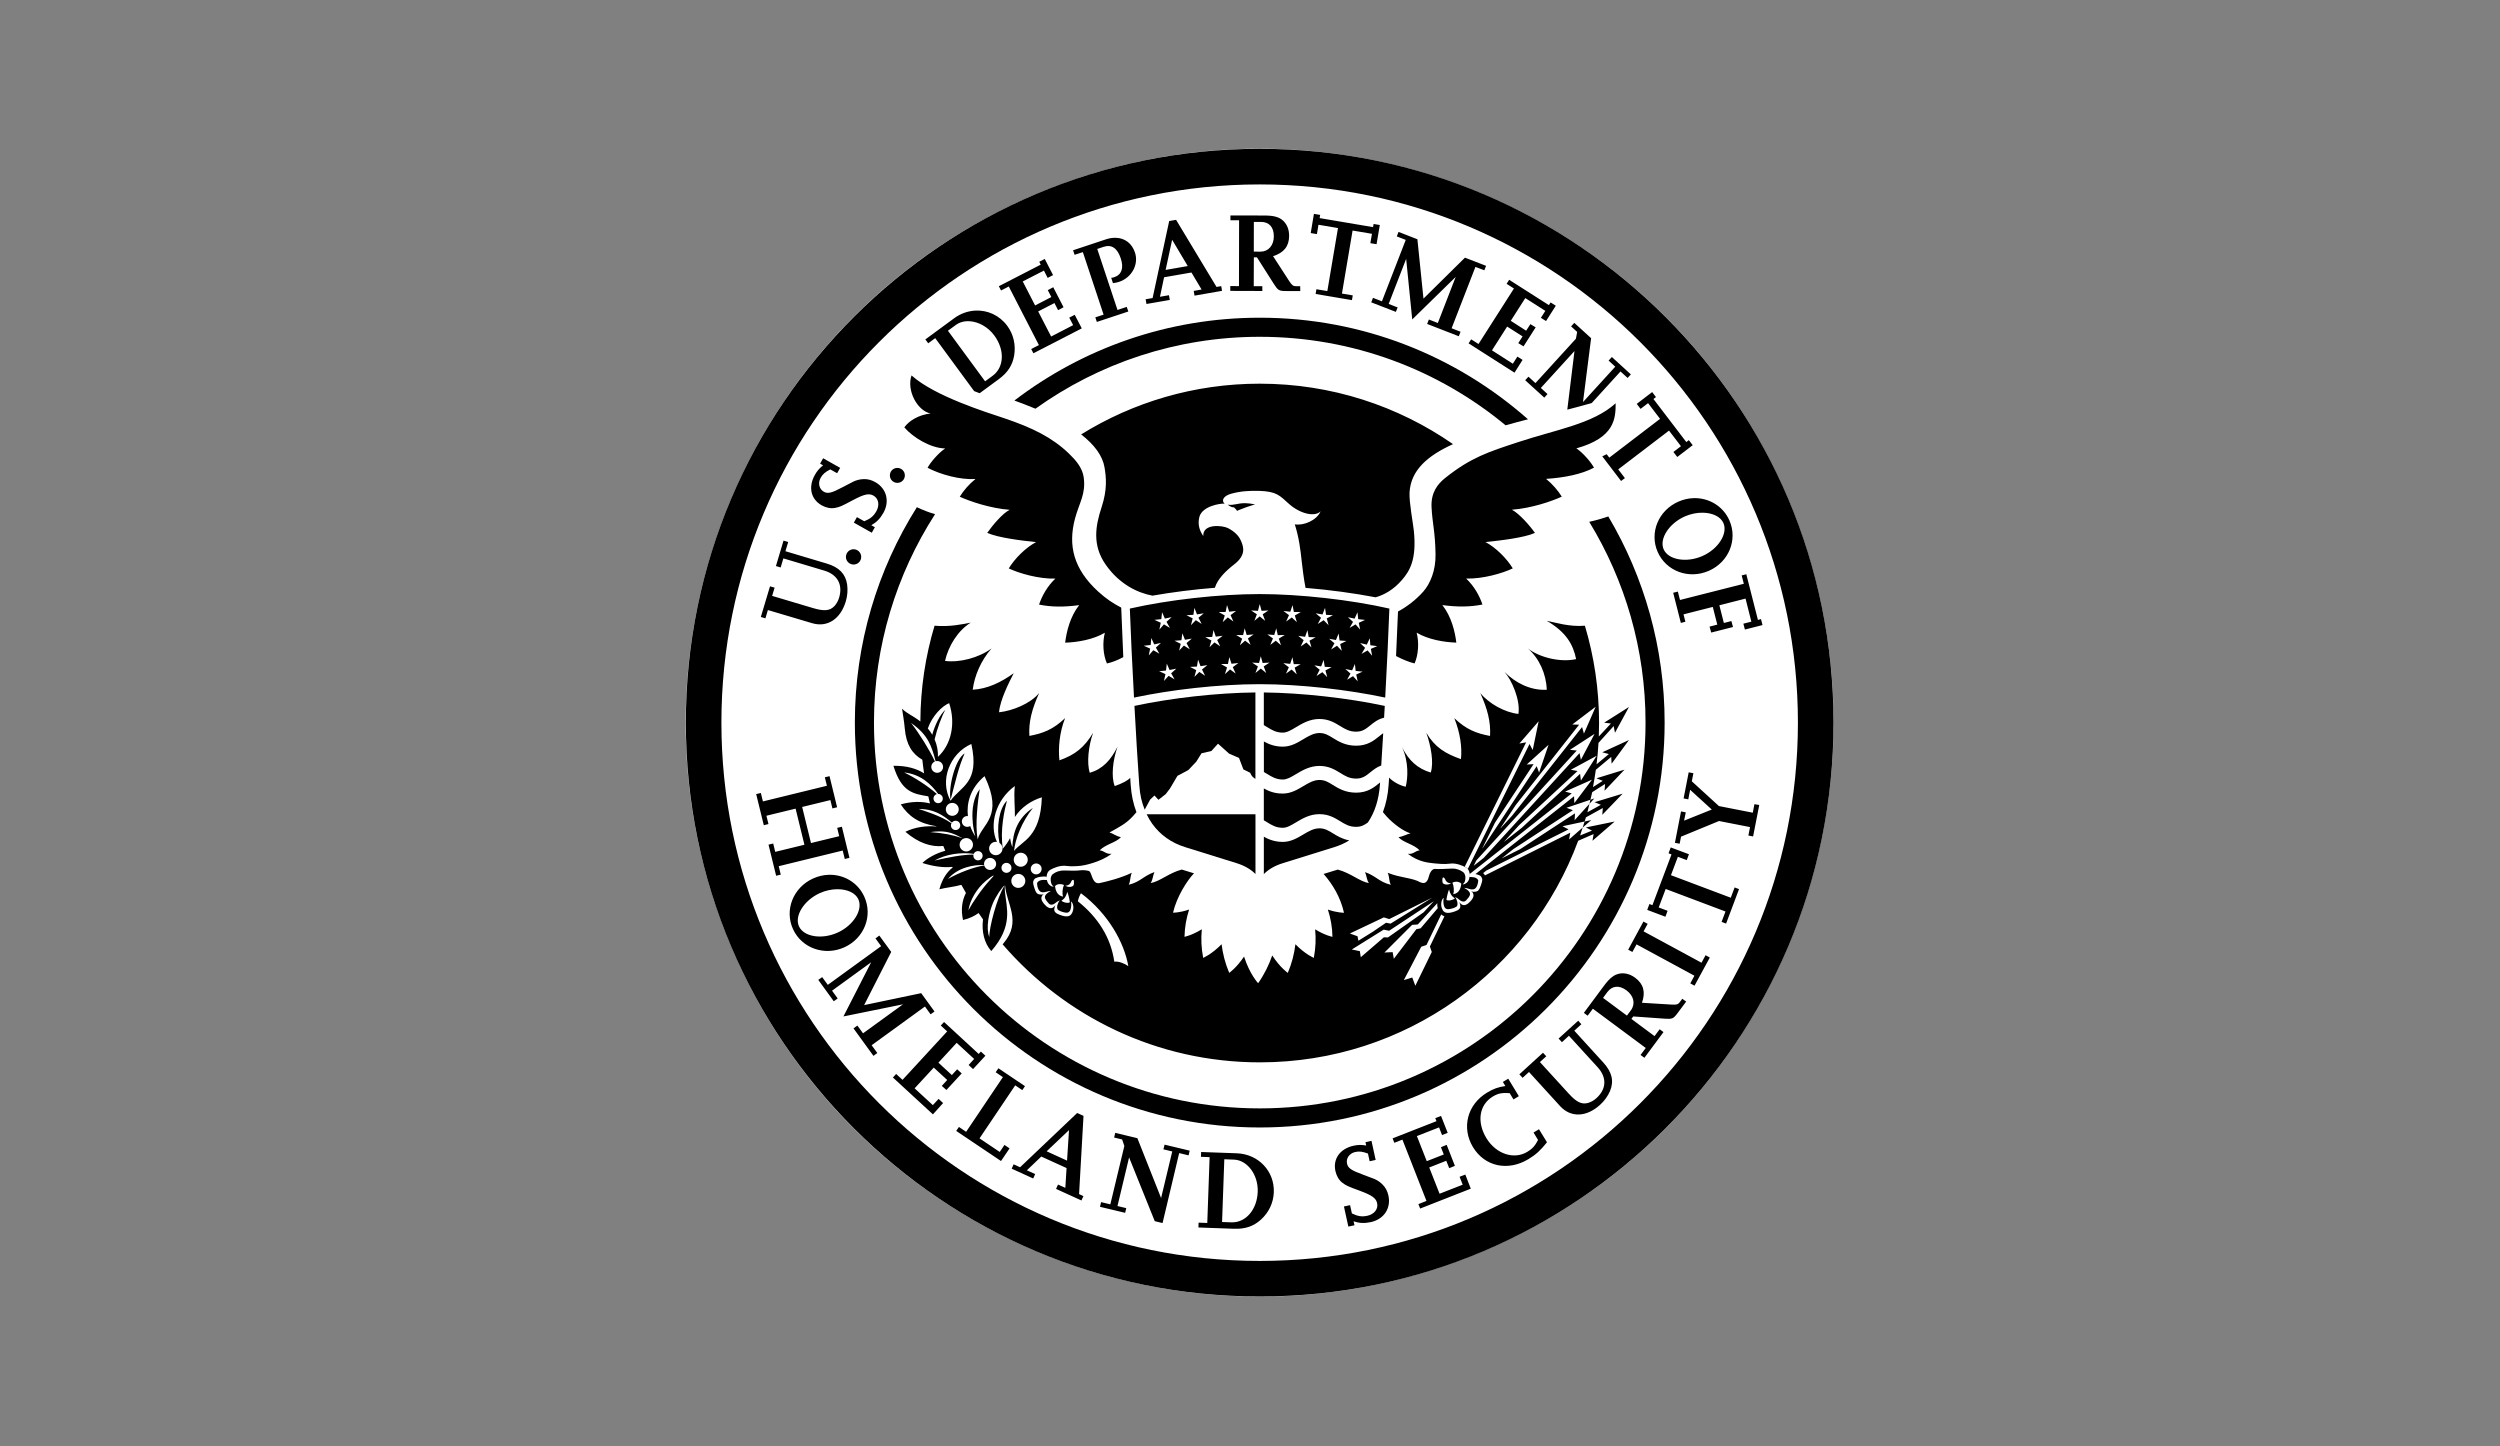
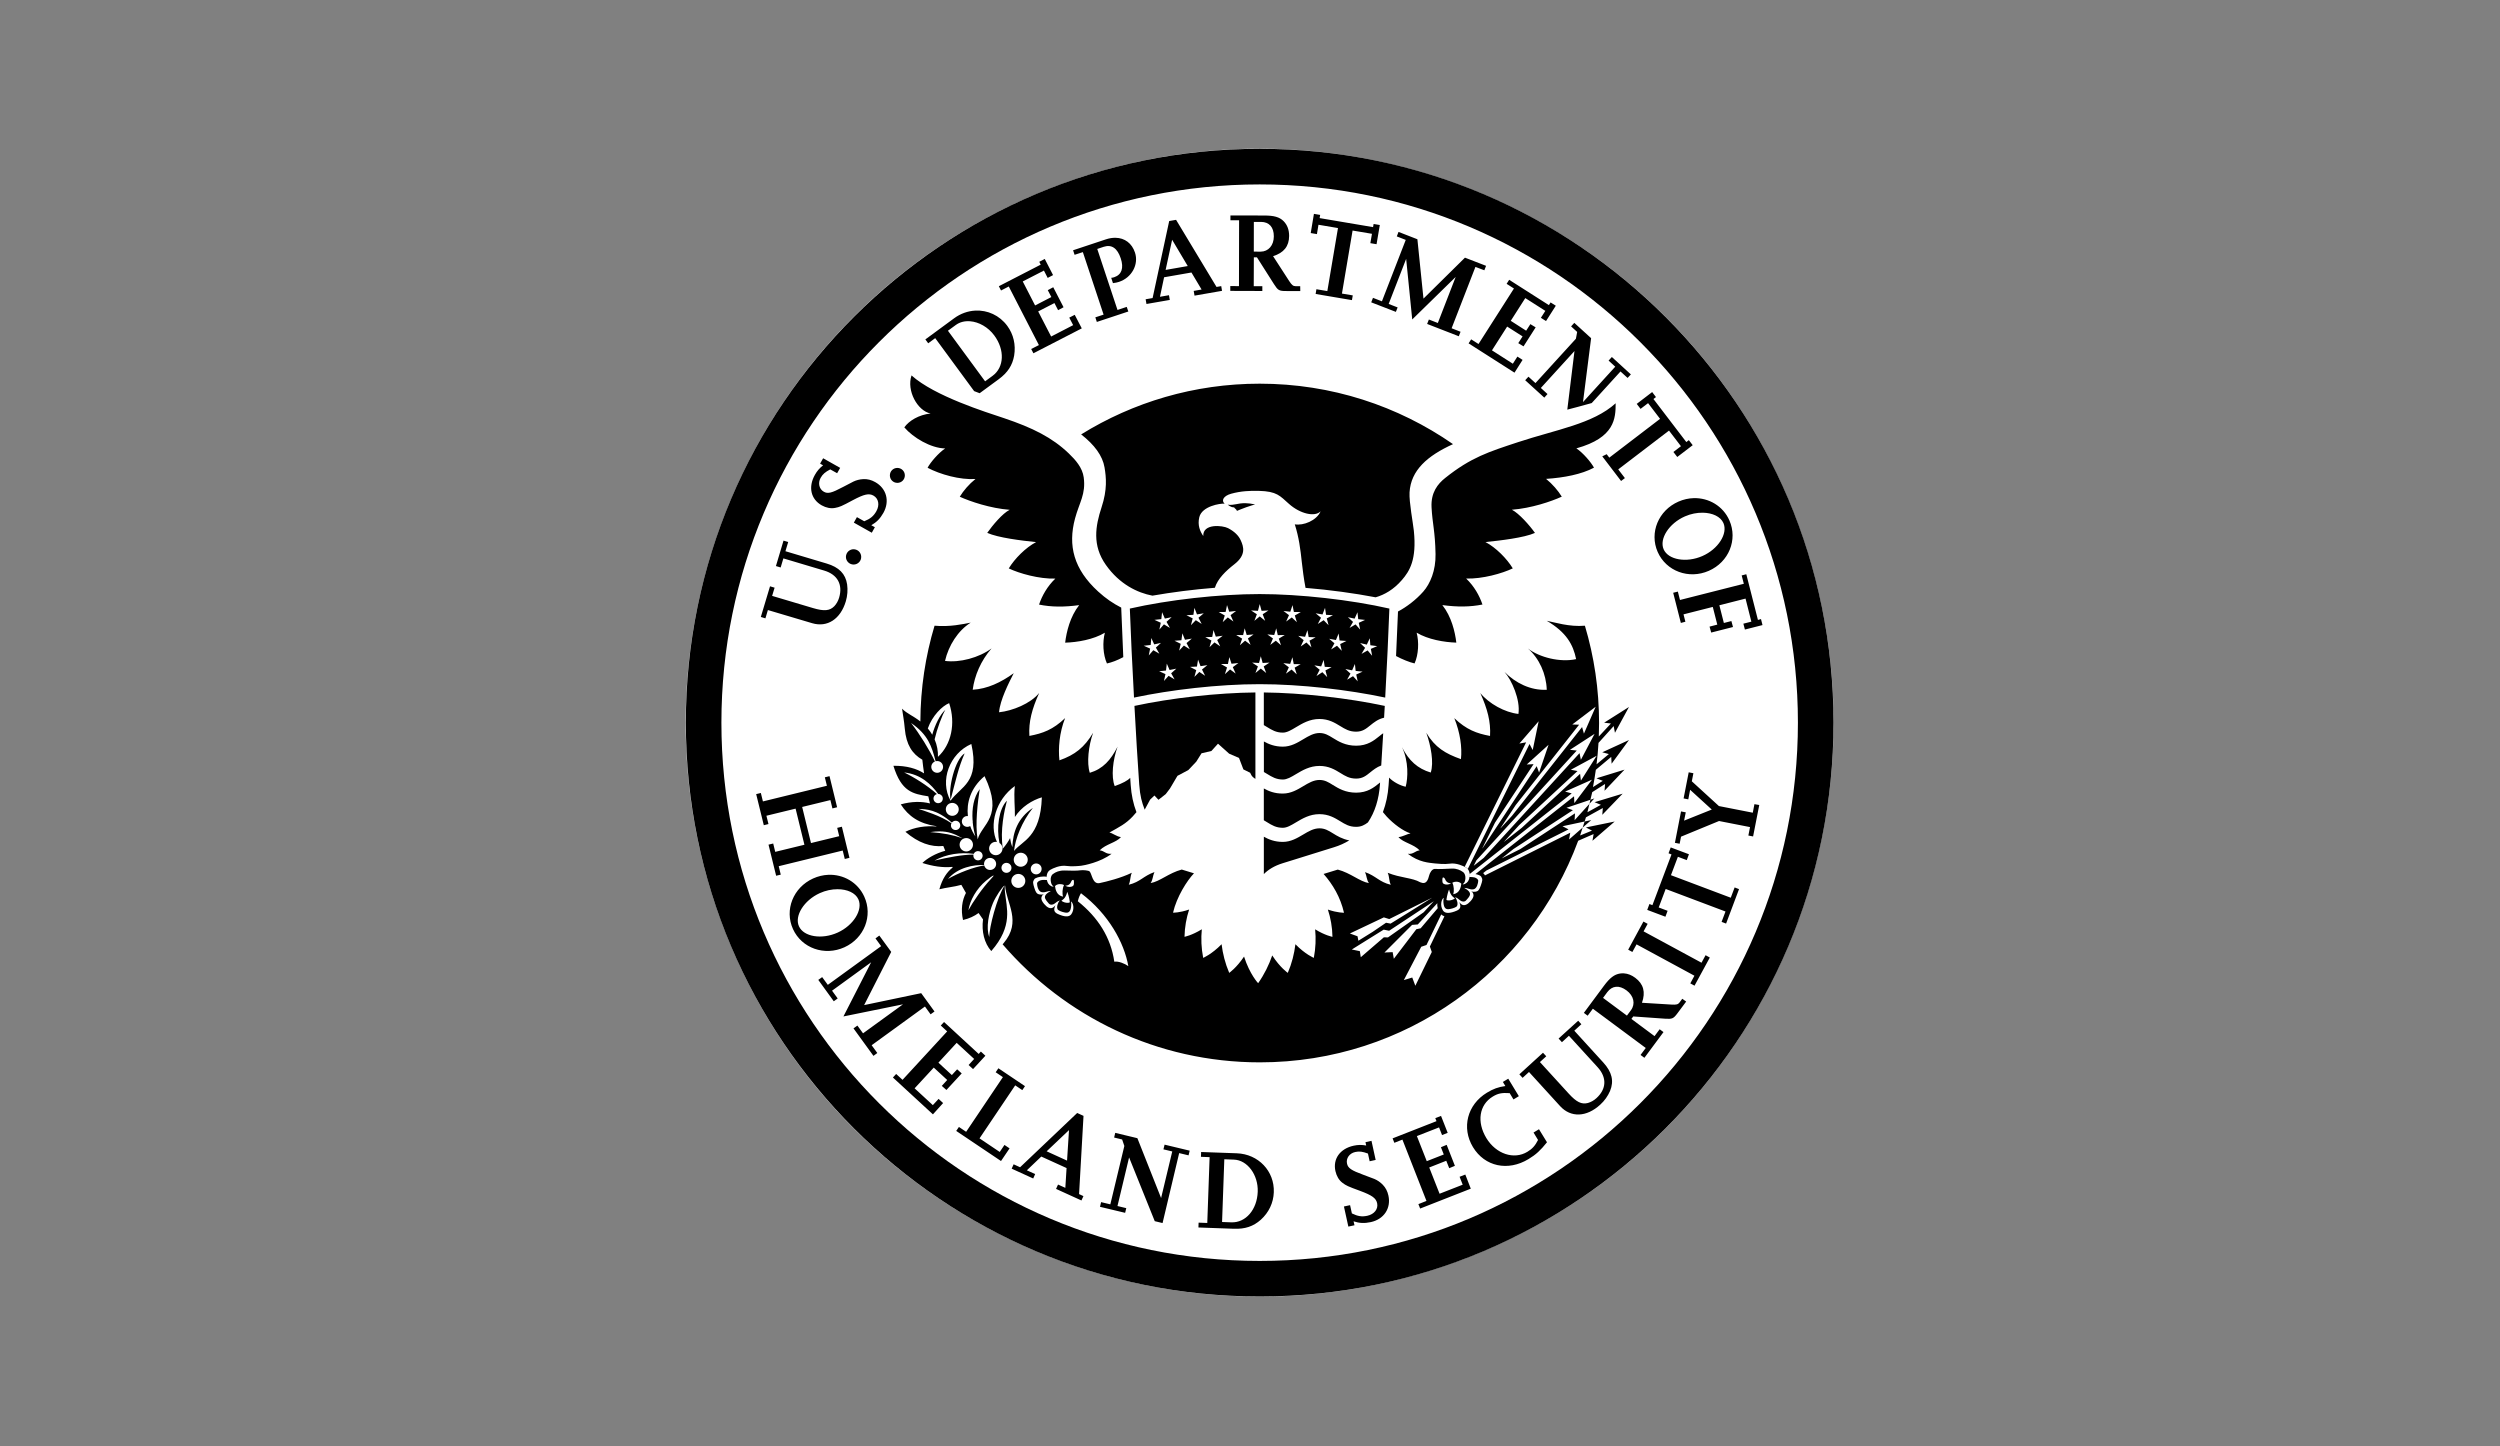
<svg xmlns="http://www.w3.org/2000/svg" width="121" height="70" viewBox="0 0 121 70" fill="none">
  <rect x="0" y="0" width="121" height="70" fill="#808080" stroke="none" />
  <g clip-path="url(#clip0_466_2611)">
    <path d="M71.531 60.661C85.716 54.826 92.486 38.596 86.65 24.411C80.816 10.225 64.586 3.456 50.4 9.291C36.215 15.126 29.445 31.356 35.28 45.541C41.115 59.727 57.345 66.496 71.531 60.661Z" fill="white" />
    <path d="M63.594 10.351L63.439 11.28L63.739 11.331L63.814 10.878L64.758 11.038L64.243 14.088L63.714 13.999L63.677 14.228L65.434 14.526L65.474 14.297L64.95 14.209L65.465 11.158L66.403 11.316L66.325 11.769L66.625 11.82L66.783 10.891L66.483 10.84L66.456 10.993L63.87 10.556L63.896 10.402L63.594 10.351ZM59.553 10.427V10.66H59.972L59.966 13.848L59.546 13.846V14.079L61.097 14.084V13.851H60.681L60.686 12.455H60.837L61.664 13.757C61.852 14.05 61.906 14.084 62.232 14.086L62.934 14.088L62.93 13.851H62.703C62.592 13.851 62.526 13.8 62.399 13.606L61.617 12.398C62.137 12.238 62.392 11.918 62.394 11.42C62.394 11.127 62.308 10.889 62.126 10.704C61.928 10.504 61.661 10.431 61.186 10.431L59.553 10.427ZM56.922 10.64L56.589 10.698L55.786 14.426L55.449 14.484L55.489 14.713L56.618 14.517L56.578 14.288L56.142 14.364L56.342 13.42L57.666 13.189L58.157 14.013L57.775 14.08L57.815 14.309L59.146 14.077L59.108 13.848L58.88 13.888L56.922 10.64ZM60.686 10.74H61.035C61.428 10.742 61.655 10.996 61.653 11.44C61.653 11.878 61.39 12.18 61.011 12.18L60.684 12.178L60.686 10.74ZM67.689 11.224L67.605 11.442L68.038 11.611L66.885 14.584L66.452 14.415L66.367 14.633L67.56 15.095L67.645 14.879L67.212 14.711L68.058 12.529L68.352 15.462L70.455 13.404L69.591 15.633L69.158 15.464L69.073 15.679L70.606 16.275L70.691 16.057L70.258 15.888L71.411 12.918L71.842 13.082L71.926 12.866L70.904 12.471L68.896 14.453L68.602 11.58L67.689 11.224ZM53.994 11.509C53.847 11.506 53.69 11.53 53.528 11.584L51.937 12.113L52.01 12.333L52.41 12.202L53.414 15.228L53.014 15.359L53.087 15.582L54.611 15.077L54.534 14.853L54.087 15.002L53.107 12.049L53.423 11.944C53.803 11.82 54.083 12.013 54.245 12.507C54.4 12.973 54.287 13.298 53.93 13.416C53.883 13.431 53.856 13.44 53.783 13.447L53.867 13.704C54.012 13.684 54.072 13.671 54.161 13.642C54.776 13.44 55.123 12.8 54.934 12.227C54.786 11.773 54.435 11.517 53.994 11.509ZM56.731 11.604L57.487 12.877L56.416 13.064L56.731 11.604ZM50.566 12.533L50.301 12.671L50.37 12.809L48.344 13.853L48.45 14.06L48.824 13.866L50.283 16.702L49.91 16.892L50.017 17.099L52.358 15.893L52.017 15.237L51.752 15.373L51.941 15.737L50.875 16.288L50.248 15.073L51.035 14.668L51.212 15.013L51.476 14.87L50.977 13.902L50.712 14.044L50.886 14.377L50.099 14.784L49.501 13.622L50.526 13.095L50.708 13.451L50.968 13.315L50.566 12.533ZM73.044 13.542L72.92 13.737L73.275 13.964L71.56 16.65L71.204 16.424L71.08 16.619L73.302 18.037L73.693 17.419L73.442 17.259L73.222 17.604L72.211 16.957L72.946 15.806L73.693 16.281L73.484 16.608L73.739 16.764L74.326 15.844L74.07 15.688L73.866 16.006L73.121 15.528L73.824 14.427L74.794 15.046L74.579 15.382L74.828 15.539L75.301 14.797L75.048 14.637L74.966 14.768L73.044 13.542ZM47.202 15.033C46.849 15.052 46.493 15.174 46.178 15.406L44.787 16.428L44.925 16.615L45.264 16.366L47.148 18.93C47.237 18.965 47.326 18.999 47.415 19.032L48.337 18.355C48.775 18.032 49.003 17.681 49.086 17.206C49.17 16.688 49.055 16.184 48.753 15.773C48.373 15.257 47.791 15.002 47.202 15.033ZM46.952 15.549C47.373 15.582 47.822 15.827 48.124 16.237C48.639 16.935 48.606 17.777 48.041 18.19L47.679 18.456L45.88 16.008L46.26 15.73C46.455 15.586 46.699 15.529 46.952 15.549ZM76.196 15.626L76.041 15.797L76.335 16.066L76.274 16.395L74.317 18.541L73.977 18.232L73.819 18.403L74.744 19.245L74.899 19.072L74.577 18.777L76.205 16.99L75.857 19.827C76.195 19.741 76.554 19.643 76.945 19.534C76.976 19.525 77.008 19.517 77.039 19.508L78.432 17.979L78.776 18.292L78.934 18.121L78.014 17.279L77.856 17.452L78.178 17.748L76.617 19.461L77.01 16.368L76.196 15.626ZM44.118 18.17C43.869 18.905 44.402 19.883 45.04 20.014C44.476 20.072 43.993 20.365 43.769 20.685C44.193 21.178 45.044 21.692 45.746 21.705C45.422 21.923 45.029 22.382 44.895 22.64C45.502 22.962 46.469 23.234 47.213 23.183C46.9 23.434 46.629 23.751 46.453 24.042C46.958 24.271 47.935 24.604 48.868 24.675C48.524 24.844 48.035 25.431 47.782 25.791C48.306 26.026 49.441 26.166 50.146 26.238C49.642 26.504 49.115 27.033 48.824 27.511C49.335 27.755 50.294 28.028 51.079 28.004C50.692 28.375 50.437 28.826 50.29 29.262C50.883 29.384 51.51 29.386 52.232 29.288C51.792 29.844 51.617 30.579 51.554 31.105C52.143 31.088 52.925 30.954 53.476 30.623C53.356 31.074 53.383 31.681 53.576 32.112C53.807 32.061 54.076 31.963 54.367 31.805C54.329 30.968 54.292 30.112 54.267 29.408C53.872 29.206 53.525 28.971 53.154 28.633C51.963 27.546 51.681 26.404 52.032 25.093C52.241 24.314 52.561 23.92 52.452 23.105C52.39 22.638 52.059 22.263 51.73 21.947C50.932 21.181 49.988 20.707 48.593 20.238C47.731 19.95 45.224 19.17 44.118 18.17ZM60.968 18.57C57.798 18.57 54.838 19.47 52.328 21.025C52.978 21.532 53.365 22.065 53.459 22.62C53.541 23.107 53.599 23.693 53.316 24.551C53.019 25.46 52.854 26.393 53.525 27.342C54.191 28.286 55.06 28.693 55.778 28.83C56.718 28.666 57.762 28.53 58.8 28.448C58.935 28.008 59.338 27.626 59.737 27.315C60.322 26.862 60.193 26.464 60.053 26.155C59.946 25.915 59.737 25.718 59.437 25.562C59.175 25.426 58.213 25.326 58.238 25.942C58.082 25.72 57.953 25.418 58.046 25.033C58.175 24.498 59.053 24.36 59.271 24.376C59.102 24.233 59.206 24.002 59.59 23.896C60.057 23.767 60.499 23.747 60.926 23.758C61.806 23.78 61.943 23.996 62.39 24.391C62.928 24.869 63.639 25.036 63.919 24.747C63.719 25.204 63.079 25.449 62.668 25.378C62.868 26.011 62.939 26.562 63.01 27.227C63.043 27.529 63.106 28.037 63.188 28.453C64.368 28.55 65.55 28.713 66.581 28.91C67.01 28.786 67.452 28.535 67.85 28.075C68.227 27.64 68.573 27.087 68.431 25.696C68.391 25.305 68.196 24.302 68.222 23.829C68.287 22.761 69.08 22.063 70.326 21.496C67.671 19.652 64.447 18.57 60.968 18.57L60.968 18.57ZM79.965 18.976L79.218 19.548L79.403 19.79L79.767 19.512L80.347 20.272L77.89 22.15L77.763 21.983C77.692 22.023 77.621 22.056 77.55 22.087L78.46 23.28L78.645 23.14L78.323 22.718L80.78 20.841L81.358 21.596L80.993 21.876L81.18 22.118L81.927 21.547L81.74 21.303L81.618 21.396L80.027 19.312L80.149 19.219L79.965 18.976ZM78.198 19.519C77.092 20.521 75.324 20.788 73.466 21.403C72.066 21.865 71.198 22.134 69.947 23.134C69.589 23.418 69.249 23.836 69.287 24.556C69.329 25.356 69.46 25.7 69.48 26.817C69.496 27.613 69.22 28.255 68.887 28.633C68.534 29.033 68.074 29.381 67.663 29.597C67.638 30.277 67.607 30.959 67.569 31.752C67.86 31.91 68.234 32.059 68.465 32.11C68.658 31.681 68.685 31.072 68.565 30.621C69.116 30.952 69.898 31.085 70.486 31.103C70.424 30.577 70.249 29.841 69.809 29.286C70.531 29.384 71.157 29.379 71.751 29.259C71.604 28.824 71.349 28.371 70.962 28.002C71.746 28.026 72.709 27.755 73.219 27.509C72.928 27.031 72.402 26.502 71.897 26.235C72.602 26.164 73.768 26.029 74.292 25.793C74.039 25.433 73.517 24.842 73.175 24.671C74.108 24.602 75.086 24.269 75.59 24.038C75.412 23.747 75.141 23.429 74.83 23.178C75.704 23.12 76.541 22.958 77.148 22.636C77.014 22.378 76.619 21.916 76.296 21.701C78.165 21.181 78.196 20.245 78.198 19.519ZM39.84 22.18L39.693 22.44L39.837 22.522C39.66 22.662 39.546 22.796 39.44 22.985C39.109 23.573 39.242 24.162 39.773 24.46C39.986 24.578 40.213 24.625 40.422 24.582C40.637 24.54 40.72 24.509 41.284 24.205C41.826 23.918 42.057 23.865 42.275 23.987C42.526 24.129 42.584 24.445 42.415 24.744C42.282 24.98 42.126 25.109 41.83 25.229L41.475 25.029L41.326 25.295L42.195 25.784L42.344 25.517L42.17 25.422C42.426 25.275 42.597 25.105 42.755 24.825C43.073 24.26 42.91 23.642 42.361 23.334C42.172 23.227 41.988 23.18 41.788 23.189C41.611 23.198 41.448 23.24 41.308 23.307C41.239 23.338 41.073 23.429 40.804 23.569C40.248 23.865 40.066 23.909 39.873 23.8C39.647 23.674 39.578 23.38 39.718 23.129C39.818 22.949 39.94 22.847 40.184 22.718L40.517 22.904L40.664 22.645L39.84 22.18ZM43.433 22.647C43.23 22.647 43.07 22.807 43.07 23.009C43.07 23.211 43.23 23.371 43.433 23.371C43.635 23.371 43.795 23.211 43.795 23.009C43.795 22.809 43.635 22.649 43.433 22.647ZM81.973 24.11C81.728 24.117 81.479 24.172 81.237 24.278C80.269 24.702 79.822 25.78 80.231 26.713C80.64 27.644 81.737 28.053 82.706 27.628C83.675 27.204 84.113 26.124 83.704 25.191C83.397 24.491 82.707 24.089 81.973 24.11ZM60.272 24.354C59.889 24.348 59.742 24.47 59.419 24.427C59.581 24.549 59.676 24.564 59.732 24.553C59.736 24.582 59.79 24.622 59.803 24.633C59.839 24.664 59.857 24.693 59.868 24.727C59.941 24.696 60.137 24.615 60.316 24.551C60.499 24.486 60.747 24.413 60.747 24.413C60.552 24.372 60.399 24.356 60.272 24.354ZM82.418 24.815C82.881 24.822 83.276 25.001 83.415 25.318C83.637 25.831 83.157 26.58 82.393 26.913C81.622 27.251 80.744 27.098 80.52 26.587C80.3 26.08 80.78 25.331 81.551 24.993C81.838 24.867 82.14 24.81 82.418 24.815ZM37.922 26.166L37.555 27.397L37.784 27.466L37.915 27.026L39.888 27.615C40.537 27.808 40.801 28.293 40.613 28.928C40.566 29.088 40.484 29.23 40.382 29.339C40.157 29.568 39.884 29.59 39.348 29.43L37.371 28.841L37.491 28.444L37.269 28.377L36.824 29.861L37.046 29.928L37.166 29.526L39.31 30.163C40.044 30.381 40.681 29.963 40.937 29.106C41.019 28.83 41.037 28.553 41.001 28.288C40.924 27.773 40.61 27.453 40.01 27.275L38.015 26.679L38.148 26.235L37.922 26.166ZM41.313 26.583C41.169 26.584 41.032 26.669 40.972 26.811C40.892 26.999 40.981 27.215 41.17 27.295C41.359 27.375 41.575 27.286 41.655 27.098C41.732 26.906 41.643 26.689 41.457 26.613C41.409 26.593 41.361 26.583 41.313 26.583ZM84.521 27.793L84.297 27.851L84.401 28.255L81.311 29.039L81.208 28.633L80.982 28.69L81.353 30.15L81.573 30.092L81.482 29.735L82.899 29.375L83.117 30.232L82.742 30.328L82.822 30.616L83.877 30.348L83.799 30.059L83.435 30.152L83.217 29.295L84.484 28.972L84.766 30.088L84.379 30.186L84.453 30.47L85.305 30.254L85.232 29.963L85.084 30.004L84.521 27.793ZM60.965 28.753C59.023 28.753 56.55 29.03 54.684 29.455C54.728 30.677 54.801 32.225 54.886 33.763C56.646 33.389 58.97 33.114 60.965 33.114C62.96 33.114 65.287 33.389 67.044 33.763C67.128 32.225 67.202 30.677 67.246 29.455C65.382 29.03 62.907 28.753 60.965 28.753ZM60.971 29.237L61.06 29.564L61.394 29.546L61.114 29.73L61.234 30.048L60.971 29.834L60.712 30.048L60.832 29.73L60.552 29.546L60.885 29.564L60.971 29.237ZM59.388 29.286L59.494 29.608L59.827 29.57L59.559 29.773L59.698 30.081L59.425 29.884L59.179 30.112L59.279 29.79L58.986 29.621L59.321 29.619L59.388 29.286ZM62.558 29.288L62.624 29.619L62.96 29.624L62.669 29.79L62.769 30.114L62.523 29.884L62.249 30.083L62.387 29.773L62.118 29.57L62.451 29.608L62.558 29.288ZM57.81 29.421L57.934 29.737L58.263 29.683L58.006 29.899L58.161 30.199L57.877 30.017L57.641 30.259L57.726 29.93L57.425 29.777L57.761 29.757L57.81 29.421ZM64.131 29.421L64.182 29.757L64.515 29.777L64.216 29.93L64.302 30.259L64.065 30.017L63.782 30.201L63.938 29.899L63.678 29.683L64.009 29.739L64.131 29.421ZM56.244 29.63L56.379 29.939L56.708 29.87L56.459 30.097L56.626 30.392L56.335 30.219L56.113 30.472L56.181 30.141L55.875 30.001L56.208 29.966L56.244 29.63ZM65.702 29.633L65.738 29.968L66.071 30.004L65.764 30.144L65.833 30.474L65.609 30.221L65.318 30.392L65.487 30.099L65.238 29.872L65.564 29.941L65.702 29.633ZM74.863 30.046C75.816 30.603 76.144 31.207 76.284 31.901C75.522 32.072 74.505 31.821 73.95 31.385C74.496 31.863 74.838 32.612 74.863 33.385C74.076 33.425 73.352 33.056 72.819 32.523C73.161 32.903 73.594 33.869 73.492 34.554C72.836 34.485 72.063 34.056 71.646 33.543C71.992 34.311 72.159 34.932 72.118 35.62C71.465 35.498 70.972 35.314 70.388 34.758C70.67 35.458 70.772 36.163 70.71 36.742C69.957 36.476 69.457 36.178 69.032 35.467C69.257 36.092 69.406 36.913 69.248 37.391C68.611 37.2 68.191 36.818 67.859 36.167C68.186 36.858 68.146 37.66 68.035 38.078C67.768 38.024 67.42 37.84 67.233 37.636C67.224 37.76 67.217 37.882 67.208 38C67.177 38.467 67.084 38.904 66.933 39.306C66.984 39.366 67.109 39.513 67.115 39.52C67.451 39.88 67.908 40.222 68.27 40.337C68.115 40.359 67.899 40.495 67.684 40.517C67.924 40.788 68.41 40.848 68.712 41.157C68.477 41.184 68.421 41.355 68.139 41.324C68.681 41.742 69.177 41.757 69.455 41.791C69.566 41.804 69.93 41.837 70.161 41.802C70.488 41.751 70.826 41.915 70.959 41.99C71.159 42.108 71.148 42.383 71.11 42.523C71.085 42.608 71.05 42.708 70.899 42.785C70.812 42.81 70.759 42.817 70.843 42.752C70.923 42.694 70.994 42.344 70.812 42.208C70.679 42.11 70.492 42.03 70.272 42.039C70.028 42.05 69.652 42.073 69.472 42.055C69.306 42.037 69.204 42.257 69.179 42.348C69.119 42.566 69.053 42.837 68.737 42.701C68.351 42.479 67.797 42.497 67.164 42.243C67.255 42.439 67.215 42.606 67.313 42.824C66.748 42.686 66.606 42.399 66.068 42.21C66.157 42.408 66.133 42.559 66.255 42.743C65.802 42.663 65.38 42.257 64.749 42.088C64.729 42.095 64.711 42.099 64.691 42.106C64.462 42.175 64.254 42.242 64.062 42.299C64.509 42.806 64.877 43.425 65.049 44.176C65.049 44.176 64.735 44.185 64.269 44.023C64.402 44.432 64.484 44.872 64.491 45.343C64.491 45.343 64.138 45.279 63.653 44.979C63.696 45.423 63.68 45.885 63.589 46.361C63.589 46.361 63.18 46.194 62.698 45.701C62.642 46.16 62.527 46.627 62.329 47.087C62.329 47.087 61.958 46.834 61.576 46.243C61.418 46.703 61.196 47.156 60.894 47.587C60.894 47.587 60.487 47.16 60.212 46.298C59.843 46.849 59.494 47.087 59.494 47.087C59.297 46.625 59.181 46.158 59.125 45.701C58.643 46.192 58.234 46.361 58.234 46.361C58.141 45.885 58.125 45.421 58.168 44.977C57.683 45.276 57.33 45.341 57.33 45.341C57.339 44.872 57.421 44.432 57.554 44.021C57.088 44.183 56.775 44.174 56.775 44.174C56.95 43.408 57.452 42.621 57.788 42.268C57.623 42.217 57.446 42.161 57.255 42.104C57.234 42.097 57.217 42.093 57.197 42.086C56.566 42.255 56.144 42.661 55.691 42.741C55.81 42.555 55.786 42.404 55.875 42.208C55.337 42.397 55.195 42.684 54.633 42.821C54.728 42.604 54.69 42.437 54.781 42.241C54.259 42.497 53.542 42.675 53.224 42.741C52.875 42.815 52.853 42.293 52.737 42.177C52.686 42.126 52.407 42.103 52.289 42.123C52.115 42.152 51.776 42.139 51.522 42.132C51.269 42.128 51.095 42.204 50.962 42.304C50.778 42.439 50.864 42.803 50.944 42.863C51.031 42.928 50.978 42.921 50.891 42.897C50.74 42.819 50.705 42.719 50.68 42.635C50.642 42.495 50.629 42.219 50.831 42.101C50.962 42.026 51.3 41.861 51.627 41.912C51.858 41.948 52.222 41.915 52.333 41.901C52.444 41.89 53.262 41.739 53.802 41.322C53.52 41.353 53.462 41.184 53.226 41.155C53.528 40.849 54.015 40.788 54.255 40.515C54.039 40.49 53.851 40.32 53.695 40.295C54.171 40.029 54.488 39.875 54.824 39.515C54.828 39.509 54.953 39.369 55.004 39.309C54.85 38.906 54.757 38.467 54.726 37.998C54.719 37.885 54.711 37.767 54.702 37.647C54.584 37.776 54.344 37.907 53.953 38.047C53.771 37.604 53.859 36.776 54.091 36.138C53.76 36.789 53.384 37.213 52.746 37.404C52.591 36.927 52.682 36.092 52.907 35.467C52.482 36.176 52.029 36.536 51.276 36.8C51.213 36.22 51.273 35.458 51.551 34.756C50.969 35.314 50.473 35.496 49.822 35.618C49.78 34.929 49.949 34.309 50.296 33.541C49.878 34.054 49.009 34.405 48.354 34.474C48.403 33.879 48.82 33.063 49.065 32.583C48.447 33.028 47.79 33.343 47.079 33.383C47.167 32.707 47.472 31.974 47.992 31.383C47.381 31.836 46.443 32.083 45.739 31.988C45.91 31.245 46.365 30.521 46.983 30.135C46.625 30.204 45.976 30.352 45.232 30.284C44.792 31.754 44.552 33.309 44.546 34.92C44.172 34.627 43.915 34.554 43.659 34.3C43.708 34.649 43.752 34.838 43.792 35.271C43.861 36.047 44.154 36.491 44.641 36.771C44.665 36.993 44.692 37.211 44.725 37.431C44.365 37.2 43.881 37.056 43.241 37.064C43.63 38.329 44.186 38.422 44.93 38.542C44.955 38.658 44.981 38.773 45.01 38.886C44.614 38.784 44.139 38.782 43.597 38.931C43.97 39.511 44.49 39.864 45.319 39.988C45.321 39.993 45.321 39.997 45.323 40.002C44.812 39.959 44.261 40.035 43.821 40.259C44.45 40.801 45.068 41.006 45.656 40.946C45.685 41.024 45.716 41.099 45.75 41.177C45.283 41.302 44.874 41.544 44.643 41.768C45.134 41.923 45.636 42.006 46.092 41.957C46.096 41.968 46.103 41.979 46.108 41.99C45.841 42.195 45.608 42.523 45.465 43.041C45.814 42.952 46.172 42.928 46.529 42.826C46.601 42.957 46.676 43.088 46.752 43.219C46.563 43.577 46.499 44.028 46.61 44.528C46.91 44.459 47.158 44.341 47.363 44.19C47.434 44.294 47.505 44.397 47.578 44.499C47.503 45.072 47.636 45.65 47.978 46.032C48.116 45.876 48.225 45.727 48.32 45.583C49.06 44.452 48.614 43.639 48.629 42.905C48.636 42.89 48.64 42.877 48.647 42.859C48.707 43.732 49.467 44.594 48.576 45.647C48.558 45.667 48.543 45.685 48.527 45.705C51.54 49.202 55.997 51.418 60.976 51.418C68.043 51.418 74.067 46.954 76.384 40.693L77.131 40.368L77.075 40.693L78.151 39.762L76.758 40.048L77.053 40.202L76.478 40.437C76.522 40.312 76.559 40.183 76.6 40.056L75.944 40.63L76 40.304L71.872 42.37C71.865 42.359 71.861 42.348 71.852 42.335C71.834 42.306 71.812 42.281 71.783 42.259C71.817 42.232 71.872 42.188 71.943 42.132L75.918 40.142L75.624 39.99L76.695 39.761C76.716 39.694 76.74 39.627 76.76 39.559L77.577 39.108L77.551 39.437L78.537 38.413L77.177 38.826L77.484 38.953L76.831 39.313C76.867 39.179 76.895 39.042 76.928 38.907L76.211 39.697L76.229 39.366L73.587 41.093C73.267 41.252 72.954 41.41 72.681 41.548C72.859 41.408 73.054 41.255 73.252 41.093L76.127 39.213L75.818 39.097L76.976 38.708C77.004 38.585 77.038 38.464 77.064 38.34L77.686 37.944L77.66 38.273L78.627 37.251L77.269 37.669L77.575 37.793L77.1 38.095C77.153 37.817 77.198 37.54 77.238 37.258L77.984 36.633L78.002 36.964L78.842 35.818L77.549 36.411L77.869 36.496L77.273 36.993C77.316 36.651 77.347 36.304 77.367 35.956L78.102 35.142L78.164 35.467L78.842 34.218L77.64 34.978L77.969 35.018L77.382 35.647C77.391 35.431 77.395 35.214 77.395 34.996C77.395 33.358 77.155 31.776 76.709 30.284C75.964 30.352 75.22 30.115 74.863 30.046ZM76.976 38.708C76.96 38.775 76.944 38.841 76.928 38.907L77.167 38.644L76.976 38.708ZM76.695 39.761C76.665 39.86 76.632 39.958 76.6 40.056L77.016 39.693L76.695 39.761ZM60.243 30.41L60.341 30.734L60.674 30.706L60.399 30.901L60.53 31.212L60.263 31.008L60.01 31.23L60.119 30.91L59.832 30.734L60.167 30.739L60.243 30.41ZM61.77 30.412L61.845 30.741L62.181 30.734L61.894 30.91L62.002 31.232L61.749 31.01L61.48 31.214L61.611 30.901L61.338 30.706L61.672 30.734L61.77 30.412ZM58.733 30.494L58.845 30.814L59.179 30.77L58.912 30.977L59.059 31.283L58.781 31.092L58.539 31.326L58.632 31.001L58.337 30.839L58.672 30.828L58.733 30.494ZM63.28 30.501L63.34 30.834L63.676 30.846L63.38 31.008L63.474 31.334L63.231 31.097L62.954 31.29L63.098 30.983L62.834 30.775L63.167 30.821L63.28 30.501ZM57.226 30.652L57.353 30.965L57.684 30.908L57.428 31.125L57.586 31.426L57.301 31.245L57.07 31.49L57.148 31.161L56.846 31.012L57.181 30.988L57.226 30.652ZM64.789 30.661L64.834 30.999L65.167 31.023L64.865 31.172L64.942 31.501L64.711 31.254L64.425 31.434L64.587 31.134L64.329 30.917L64.66 30.977L64.789 30.661ZM55.724 30.879L55.864 31.188L56.191 31.116L55.944 31.345L56.113 31.639L55.822 31.47L55.6 31.723L55.666 31.392L55.357 31.254L55.693 31.217L55.724 30.879ZM66.298 30.892L66.325 31.23L66.658 31.272L66.349 31.406L66.411 31.739L66.193 31.481L65.898 31.648L66.071 31.354L65.829 31.123L66.153 31.199L66.298 30.892ZM61.023 31.761L61.112 32.088L61.445 32.07L61.163 32.256L61.285 32.574L61.023 32.359L60.763 32.574L60.883 32.256L60.603 32.07L60.937 32.088L61.023 31.761ZM59.501 31.803L59.605 32.125L59.939 32.09L59.668 32.29L59.806 32.601L59.535 32.401L59.286 32.63L59.388 32.306L59.096 32.139L59.432 32.136L59.501 31.803ZM62.552 31.81L62.618 32.143L62.954 32.147L62.661 32.314L62.763 32.639L62.514 32.407L62.24 32.605L62.38 32.297L62.112 32.094L62.445 32.132L62.552 31.81ZM57.986 31.925L58.106 32.243L58.437 32.192L58.177 32.405L58.328 32.708L58.048 32.521L57.81 32.761L57.897 32.434L57.597 32.278L57.932 32.261L57.986 31.925ZM64.065 31.939L64.118 32.274L64.451 32.292L64.151 32.448L64.238 32.774L64.002 32.534L63.718 32.719L63.873 32.417L63.614 32.203L63.945 32.254L64.065 31.939ZM56.473 32.119L56.608 32.428L56.935 32.363L56.684 32.587L56.85 32.883L56.561 32.71L56.335 32.959L56.408 32.627L56.102 32.487L56.435 32.454L56.473 32.119ZM65.578 32.136L65.613 32.472L65.949 32.507L65.642 32.647L65.713 32.978L65.487 32.727L65.198 32.898L65.364 32.603L65.116 32.379L65.442 32.445L65.578 32.136ZM45.939 34.032C46.266 35.018 46.041 36.04 45.397 36.631C45.406 36.356 45.355 36.065 45.235 35.785C45.35 35.283 45.586 34.645 45.754 34.356C45.497 34.581 45.241 35.109 45.121 35.562C45.059 35.456 44.99 35.354 44.906 35.258C45.121 34.641 45.601 34.169 45.939 34.032ZM77.231 34.205L76.662 35.509L76.573 35.189L73.185 39.48C72.999 39.686 72.814 39.891 72.632 40.084L72.625 40.08C72.865 39.717 73.121 39.328 73.361 38.964L76.429 35.076L76.098 35.065L77.231 34.205ZM74.471 34.909L74.183 36.302L74.029 36.009L71.043 42.053C71.021 42.026 70.992 41.999 70.956 41.979C70.939 41.97 70.919 41.957 70.894 41.946L73.865 35.929L73.538 35.987L74.471 34.909ZM44.095 34.992C44.92 35.558 45.097 36.123 45.284 36.847C45.291 36.845 45.298 36.842 45.304 36.84C45.46 36.809 45.608 36.907 45.639 37.062C45.671 37.215 45.571 37.367 45.415 37.398C45.262 37.429 45.111 37.329 45.08 37.175C45.053 37.038 45.126 36.907 45.251 36.856C44.984 36.289 44.509 35.52 44.095 34.992ZM63.865 35.478C63.581 35.478 63.337 35.625 63.077 35.78C62.799 35.947 62.481 36.138 62.092 36.138C61.694 36.138 61.406 36.018 61.172 35.887V37.365C61.226 37.396 61.277 37.426 61.328 37.458C61.563 37.602 61.768 37.729 62.092 37.729C62.292 37.729 62.492 37.609 62.725 37.469C63.039 37.282 63.392 37.071 63.865 37.071C64.314 37.071 64.612 37.253 64.874 37.413C65.109 37.56 65.312 37.684 65.638 37.684C65.947 37.684 66.114 37.549 66.322 37.38C66.467 37.265 66.632 37.129 66.852 37.049C66.883 36.558 66.913 36.034 66.947 35.489C66.889 35.527 66.827 35.576 66.754 35.636C66.503 35.838 66.189 36.092 65.638 36.092C65.121 36.092 64.785 35.887 64.516 35.721C64.296 35.585 64.121 35.478 63.865 35.478ZM77.178 35.518L76.514 36.776L76.45 36.451L71.811 41.523C71.611 41.681 71.444 41.812 71.328 41.904C71.368 41.824 71.411 41.737 71.457 41.641L76.314 36.327L75.986 36.291L77.178 35.518ZM47.013 36.009C47.433 37.898 46.502 38.051 46.007 38.755C45.467 37.789 45.956 36.471 47.013 36.009ZM74.95 36.047L74.492 37.393L74.376 37.082L71.77 41.033C71.761 41.044 71.75 41.055 71.741 41.066C71.928 40.688 72.141 40.257 72.359 39.815L74.225 36.985L73.894 37.002L74.95 36.047ZM46.689 36.464C46.216 36.755 45.885 38.171 46.011 38.702C46.255 37.789 46.383 37.153 46.689 36.464ZM77.278 36.58L76.516 37.782L76.476 37.453L73.654 40.066C73.365 40.297 73.068 40.53 72.783 40.755C73.017 40.497 73.266 40.224 73.521 39.942L76.352 37.318L76.027 37.256L77.278 36.58ZM81.733 37.38L81.486 38.644L81.713 38.689L81.802 38.226L82.85 39.182L81.51 39.719L81.591 39.317L81.362 39.273L81.066 40.793L81.295 40.837L81.362 40.495L83.202 39.737L84.701 40.031L84.621 40.44L84.85 40.484L85.148 38.962L84.914 38.922L84.835 39.335L83.195 39.013L81.884 37.815L81.96 37.424L81.733 37.38ZM43.759 37.387C44.577 37.473 45.068 37.967 45.408 38.426C45.515 38.426 45.61 38.504 45.628 38.613C45.65 38.735 45.568 38.851 45.444 38.871C45.322 38.891 45.206 38.809 45.184 38.686C45.164 38.571 45.237 38.462 45.348 38.433C44.882 38.013 44.208 37.6 43.759 37.387ZM40.149 37.566L39.922 37.622L40.022 38.031L36.925 38.789L36.825 38.38L36.599 38.435L36.968 39.94L37.194 39.884L37.094 39.482L38.507 39.138L38.934 40.886L37.521 41.23L37.423 40.826L37.196 40.881L37.565 42.386L37.789 42.333L37.69 41.924L40.787 41.166L40.887 41.575L41.114 41.519L40.747 40.013L40.52 40.069L40.618 40.471L39.252 40.804L38.825 39.057L40.191 38.724L40.289 39.127L40.516 39.071L40.149 37.566ZM47.652 37.566C48.601 39.539 47.519 39.873 47.319 40.626C47.186 39.919 47.325 38.782 47.419 38.193C47.119 38.593 47.037 39.151 47.072 39.691C47.072 39.697 47.075 39.702 47.077 39.709C47.084 39.735 47.081 39.762 47.079 39.789C47.101 40.029 47.146 40.266 47.208 40.48C47.108 40.333 47.021 40.164 46.957 39.98C46.93 39.995 46.901 40.009 46.868 40.015C46.726 40.044 46.588 39.951 46.559 39.809C46.53 39.669 46.623 39.529 46.766 39.5C46.792 39.495 46.819 39.495 46.846 39.497C46.773 38.864 46.966 38.142 47.652 37.566ZM77.053 37.736L76.198 38.871L76.184 38.54L71.412 42.306C71.541 42.33 71.657 42.377 71.69 42.43C71.772 42.561 71.75 42.626 71.674 42.85C71.601 43.066 71.548 43.141 71.406 43.159C71.366 43.163 71.292 43.172 71.208 43.139C71.25 43.168 71.281 43.192 71.301 43.25C71.321 43.308 71.357 43.41 71.181 43.61C71.023 43.788 70.876 43.852 70.754 43.781C70.685 43.741 70.663 43.697 70.63 43.661C70.648 43.708 70.668 43.761 70.677 43.815C70.706 43.992 70.57 44.059 70.399 44.119C70.075 44.234 69.917 44.183 69.841 44.07C69.679 43.824 69.77 43.508 69.879 43.455C69.853 43.55 69.855 43.654 69.873 43.77C69.888 43.865 69.932 44.021 70.108 44.005C70.203 43.997 70.377 43.956 70.481 43.89C70.557 43.841 70.559 43.715 70.521 43.608C70.504 43.554 70.481 43.477 70.417 43.421C70.523 43.45 70.586 43.508 70.67 43.577C70.752 43.646 70.879 43.661 70.952 43.586C71.043 43.488 71.101 43.417 71.132 43.35C71.214 43.179 70.994 43.046 70.868 42.975C71.092 42.983 71.128 43.07 71.31 43.044C71.49 43.017 71.543 42.728 71.546 42.632C71.548 42.563 71.463 42.492 71.359 42.466C71.279 42.446 71.188 42.446 71.119 42.448C71.128 42.401 71.132 42.346 71.128 42.29C71.136 42.29 71.144 42.288 71.15 42.288L71.263 42.199L76.071 38.4L75.751 38.313L77.053 37.736ZM49.117 38.044C49.061 38.591 49.132 39.073 49.121 39.542C49.43 39.053 49.97 38.724 50.425 38.591C50.363 40.539 49.472 40.688 49.079 41.186C49.143 40.586 49.452 39.786 49.992 39.102C49.257 39.59 49.019 40.293 48.999 41.001C48.939 40.85 48.906 40.704 48.888 40.564C48.801 40.73 48.688 40.899 48.537 41.073C48.395 40.182 48.615 39.215 48.735 38.753C48.348 39.142 48.219 40.062 48.375 40.8C48.444 40.844 48.497 40.917 48.515 41.006C48.55 41.179 48.437 41.35 48.261 41.386C48.086 41.421 47.915 41.308 47.879 41.133C47.844 40.957 47.957 40.786 48.132 40.75C48.175 40.744 48.215 40.744 48.252 40.75C47.866 39.917 48.184 38.724 49.117 38.044ZM46.091 38.86C46.237 38.861 46.368 38.963 46.397 39.111C46.432 39.282 46.321 39.446 46.153 39.48C45.984 39.515 45.817 39.404 45.784 39.235C45.748 39.064 45.859 38.9 46.028 38.866C46.049 38.862 46.071 38.86 46.091 38.86ZM44.458 39.151C44.842 39.169 45.342 39.173 46.071 39.815C46.104 39.773 46.153 39.739 46.213 39.728C46.337 39.706 46.453 39.789 46.473 39.911C46.495 40.035 46.413 40.151 46.288 40.171C46.166 40.191 46.048 40.111 46.028 39.986C46.019 39.935 46.029 39.888 46.051 39.846C45.522 39.473 44.688 39.233 44.458 39.151ZM63.863 40.091C63.578 40.091 63.334 40.237 63.074 40.392C62.794 40.557 62.479 40.748 62.09 40.748C61.692 40.748 61.404 40.628 61.17 40.497V42.306C61.377 42.095 61.672 41.906 62.092 41.777L62.608 41.617C63.039 41.479 63.63 41.295 64.561 41.008C64.832 40.926 65.08 40.813 65.305 40.675C64.967 40.611 64.721 40.462 64.514 40.333C64.294 40.197 64.118 40.091 63.863 40.091ZM45.479 40.239C45.888 40.24 46.179 40.345 46.55 40.553C46.599 40.569 46.608 40.571 46.566 40.566C46.111 40.408 45.661 40.322 45.022 40.273C45.192 40.25 45.342 40.239 45.479 40.239ZM46.769 40.562C46.92 40.562 47.055 40.668 47.086 40.822C47.122 40.995 47.008 41.166 46.833 41.204C46.657 41.239 46.486 41.126 46.451 40.95C46.415 40.775 46.528 40.604 46.704 40.568C46.726 40.564 46.747 40.562 46.769 40.562ZM80.863 41.015L80.757 41.299L80.901 41.355L79.977 43.81L79.832 43.754L79.726 44.039L80.606 44.37L80.712 44.083L80.281 43.921L80.619 43.026L83.514 44.117L83.325 44.619L83.543 44.701L84.169 43.034L83.956 42.952L83.769 43.45L80.874 42.359L81.21 41.468L81.639 41.63L81.745 41.346L80.863 41.015ZM47.343 41.194C47.447 41.196 47.539 41.272 47.557 41.379C47.577 41.499 47.495 41.617 47.375 41.639C47.253 41.659 47.137 41.577 47.115 41.455C47.108 41.424 47.111 41.39 47.119 41.361H47.117C46.559 41.364 45.88 41.501 45.229 41.652C45.806 41.33 46.497 41.242 47.13 41.326C47.159 41.259 47.221 41.208 47.297 41.197C47.312 41.194 47.328 41.193 47.343 41.194ZM49.405 41.272C49.563 41.273 49.704 41.385 49.737 41.546C49.772 41.726 49.654 41.906 49.47 41.944C49.288 41.981 49.11 41.861 49.072 41.679C49.034 41.495 49.152 41.317 49.337 41.279C49.36 41.274 49.383 41.272 49.405 41.272ZM47.921 41.523C48.058 41.524 48.179 41.621 48.208 41.759C48.239 41.917 48.137 42.07 47.979 42.101C47.826 42.133 47.679 42.037 47.639 41.89H47.626C47.157 41.955 46.375 42.252 45.884 42.541C46.362 41.974 47.144 41.85 47.613 41.868C47.619 41.868 47.626 41.87 47.633 41.87C47.602 41.715 47.704 41.559 47.862 41.528C47.882 41.524 47.901 41.522 47.921 41.523ZM48.714 41.761C48.827 41.761 48.927 41.84 48.95 41.955C48.977 42.086 48.895 42.215 48.759 42.241C48.63 42.268 48.502 42.181 48.475 42.05C48.45 41.919 48.535 41.792 48.666 41.766C48.682 41.762 48.698 41.761 48.714 41.761ZM50.139 41.792C50.268 41.786 50.384 41.875 50.41 42.004C50.437 42.146 50.345 42.286 50.203 42.315C50.061 42.344 49.921 42.25 49.892 42.108C49.863 41.966 49.956 41.826 50.099 41.797C50.112 41.794 50.126 41.792 50.139 41.792ZM49.287 42.297C49.446 42.297 49.586 42.409 49.619 42.57C49.655 42.752 49.537 42.932 49.352 42.968C49.17 43.006 48.99 42.886 48.954 42.704C48.917 42.519 49.037 42.342 49.219 42.304C49.242 42.299 49.265 42.297 49.287 42.297ZM40.086 42.341C39.841 42.352 39.593 42.41 39.352 42.519C38.39 42.957 37.959 44.041 38.381 44.968C38.803 45.894 39.907 46.285 40.87 45.848C41.832 45.41 42.254 44.323 41.831 43.397C41.515 42.702 40.819 42.309 40.086 42.341ZM48.079 42.376C48.108 42.371 48.077 42.422 47.959 42.545C47.548 42.979 47.073 43.674 46.871 44.056C46.944 43.581 47.26 43.012 47.722 42.63C47.904 42.479 48.041 42.382 48.079 42.376ZM50.498 42.424C50.557 42.422 50.613 42.426 50.659 42.437C50.657 42.495 50.663 42.55 50.672 42.595C50.605 42.588 50.486 42.579 50.388 42.601C50.281 42.626 50.194 42.692 50.194 42.763C50.194 42.859 50.241 43.15 50.421 43.181C50.601 43.212 50.641 43.128 50.863 43.126C50.734 43.192 50.512 43.319 50.588 43.492C50.619 43.559 50.672 43.635 50.763 43.732C50.834 43.812 50.961 43.799 51.045 43.732C51.13 43.666 51.194 43.608 51.303 43.584C51.236 43.637 51.212 43.712 51.192 43.766C51.152 43.872 51.15 43.999 51.223 44.047C51.325 44.119 51.498 44.163 51.592 44.174C51.767 44.194 51.814 44.039 51.832 43.946C51.854 43.83 51.858 43.728 51.834 43.63C51.943 43.685 52.025 44.003 51.854 44.245C51.774 44.357 51.614 44.403 51.297 44.279C51.13 44.214 50.994 44.146 51.032 43.966C51.043 43.912 51.063 43.859 51.083 43.812C51.05 43.847 51.025 43.89 50.954 43.93C50.83 43.999 50.683 43.928 50.532 43.748C50.361 43.541 50.399 43.443 50.423 43.386C50.446 43.328 50.477 43.306 50.521 43.277C50.437 43.308 50.363 43.297 50.323 43.292C50.181 43.272 50.13 43.194 50.063 42.977C49.994 42.752 49.974 42.684 50.059 42.557C50.109 42.482 50.319 42.428 50.498 42.424ZM69.85 42.469C69.882 42.465 69.925 42.507 69.946 42.559C69.98 42.65 70.046 42.741 70.233 42.755C70.102 42.834 69.962 42.821 69.884 42.783C69.809 42.745 69.809 42.686 69.811 42.55C69.812 42.495 69.828 42.471 69.85 42.469ZM51.933 42.584C51.958 42.584 51.977 42.606 51.978 42.666C51.981 42.801 51.981 42.861 51.903 42.899C51.828 42.937 51.692 42.948 51.556 42.87C51.741 42.857 51.81 42.766 51.843 42.675C51.862 42.625 51.902 42.585 51.933 42.584ZM70.476 42.674C70.574 42.673 70.673 42.705 70.728 42.772C70.709 42.932 70.653 43.23 70.338 43.281C70.382 43.15 70.378 42.881 70.291 42.724C70.342 42.692 70.409 42.675 70.476 42.674ZM51.299 42.79C51.371 42.788 51.444 42.805 51.499 42.839C51.414 42.999 51.405 43.266 51.454 43.397C51.139 43.346 51.083 43.045 51.063 42.888C51.114 42.824 51.206 42.792 51.299 42.79ZM48.624 42.855C48.257 43.421 47.864 44.923 47.884 45.354C47.706 44.908 47.861 44.188 48.055 43.719C48.188 43.395 48.521 42.901 48.624 42.855ZM40.541 43.038C41.004 43.039 41.402 43.212 41.545 43.526C41.776 44.034 41.307 44.79 40.545 45.136C39.778 45.485 38.901 45.343 38.67 44.834C38.441 44.332 38.91 43.577 39.676 43.228C39.961 43.098 40.263 43.037 40.541 43.038ZM70.137 43.048C70.155 43.148 70.193 43.241 70.253 43.33C70.302 43.399 70.368 43.443 70.417 43.483C70.332 43.55 70.21 43.586 70.11 43.581C70.008 43.577 70.004 43.561 70.01 43.523C70.035 43.354 70.099 43.114 70.137 43.048ZM51.651 43.163C51.691 43.23 51.756 43.468 51.776 43.639C51.782 43.677 51.778 43.692 51.678 43.697C51.578 43.701 51.456 43.663 51.372 43.599C51.42 43.557 51.489 43.515 51.536 43.446C51.598 43.357 51.634 43.263 51.651 43.163ZM52.32 43.232C53.658 44.239 54.415 45.636 54.611 46.761C54.442 46.638 54.127 46.509 53.933 46.547C53.76 45.361 53.14 44.401 52.167 43.621C52.207 43.441 52.267 43.317 52.32 43.232ZM69.306 43.452C69.304 43.457 69.299 43.459 69.295 43.461C69.295 43.461 69.284 43.468 69.264 43.481C68.877 43.732 67.304 44.703 67.304 44.703L67.084 44.661L66.438 45.101L65.745 45.532L65.705 45.316L65.334 45.181L66.978 44.401L67.24 44.483L69.306 43.452ZM69.397 43.619C69.322 43.701 69.104 43.939 68.906 44.154L67.177 45.372L66.98 45.365L65.862 46.329L65.816 46.036L65.427 45.956L66.813 45.092L66.971 44.994L67.24 45.05L67.238 45.045L69.397 43.619ZM69.566 43.715C69.559 43.797 69.566 43.879 69.586 43.957L68.76 44.93L68.551 44.974L67.462 46.405L67.404 46.083L67.08 46.098L67.064 46.105L67.069 46.1L67.007 46.103L68.319 44.79L68.344 44.765L68.622 44.743L69.566 43.715ZM69.755 44.259C69.799 44.301 69.85 44.33 69.91 44.35L69.206 45.812L69.299 46.076L68.502 47.711L68.353 47.312L67.946 47.436L68.788 45.823L69.048 45.736L69.044 45.734L69.755 44.259ZM79.542 44.603L78.804 45.965L79.007 46.076L79.209 45.707L82.01 47.225L81.811 47.596L82.015 47.707L82.755 46.345L82.55 46.232L82.353 46.596L79.549 45.078L79.746 44.714L79.542 44.603ZM42.559 45.281L42.373 45.419L42.646 45.794L40.066 47.667L39.793 47.292L39.605 47.427L40.355 48.462L40.544 48.325L40.271 47.949L42.164 46.574L40.822 49.196L43.706 48.609L41.771 50.013L41.498 49.638L41.309 49.773L42.275 51.104L42.462 50.966L42.188 50.589L44.768 48.716L45.041 49.093L45.23 48.956L44.586 48.069L41.824 48.647L43.135 46.072L42.559 45.281ZM78.601 47.111C78.539 47.106 78.476 47.109 78.412 47.118C78.132 47.161 77.916 47.329 77.632 47.711L76.659 49.023L76.843 49.16L77.094 48.822L79.654 50.722L79.403 51.06L79.589 51.198L80.513 49.953L80.327 49.816L80.08 50.149L78.96 49.316L79.049 49.196L80.589 49.305C80.936 49.329 80.996 49.302 81.191 49.04L81.611 48.476L81.422 48.34L81.287 48.523C81.22 48.611 81.142 48.636 80.909 48.622L79.471 48.534C79.653 48.02 79.547 47.625 79.147 47.327C78.971 47.195 78.789 47.123 78.601 47.111ZM78.215 47.76C78.374 47.745 78.547 47.804 78.725 47.936C79.076 48.198 79.165 48.587 78.938 48.894L78.743 49.156L77.587 48.298L77.794 48.018C77.912 47.861 78.056 47.774 78.215 47.76ZM76.385 49.403L75.436 50.266L75.597 50.442L75.936 50.131L77.325 51.653C77.778 52.151 77.758 52.704 77.267 53.151C77.145 53.264 76.999 53.342 76.856 53.384C76.548 53.464 76.303 53.344 75.925 52.93L74.532 51.404L74.839 51.124L74.681 50.953L73.537 51.997L73.693 52.168L74.003 51.884L75.51 53.537C76.025 54.101 76.787 54.075 77.449 53.468C77.663 53.275 77.82 53.048 77.927 52.802C78.125 52.322 78.02 51.887 77.598 51.424L76.196 49.886L76.538 49.573L76.385 49.403ZM45.692 49.465L45.534 49.635L45.843 49.92L43.683 52.264L43.374 51.98L43.217 52.151L45.154 53.935L45.647 53.388L45.428 53.186L45.149 53.488L44.267 52.675L45.194 51.671L45.845 52.271L45.583 52.557L45.807 52.755L46.547 51.953L46.325 51.755L46.07 52.033L45.419 51.433L46.303 50.473L47.149 51.253L46.88 51.547L47.096 51.744L47.693 51.098L47.474 50.895L47.369 51.011L45.692 49.465ZM48.322 51.704L48.191 51.897L48.54 52.133L46.761 54.779L46.412 54.544L46.281 54.737L48.449 56.194L48.863 55.581L48.616 55.415L48.387 55.755L47.409 55.097L49.136 52.531L49.48 52.762L49.609 52.569L48.322 51.704ZM72.999 52.209L72.739 52.366L72.859 52.564C72.512 52.613 72.274 52.7 71.968 52.886C71.015 53.462 70.728 54.588 71.292 55.521C71.863 56.463 72.983 56.705 73.981 56.099C74.343 55.881 74.561 55.677 74.874 55.286L74.487 54.655L74.223 54.815L74.441 55.175C74.303 55.448 74.165 55.604 73.927 55.746C73.274 56.144 72.408 55.852 71.941 55.086C71.466 54.301 71.59 53.475 72.248 53.075C72.499 52.922 72.683 52.882 73.068 52.908L73.252 53.213L73.512 53.055L72.999 52.209ZM52.136 53.868L49.372 56.495L49.06 56.352L48.965 56.563L50.007 57.039L50.102 56.825L49.7 56.643L50.398 55.977L51.622 56.534L51.562 57.492L51.209 57.332L51.113 57.543L52.342 58.103L52.438 57.892L52.227 57.794L52.442 54.008L52.136 53.868ZM69.746 54.01L69.468 54.119L69.526 54.264L67.402 55.097L67.486 55.312L67.877 55.157L69.041 58.125L68.65 58.279L68.735 58.494L71.186 57.532L70.921 56.848L70.644 56.956L70.795 57.339L69.675 57.777L69.175 56.506L69.999 56.181L70.142 56.541L70.417 56.426L70.019 55.41L69.741 55.526L69.879 55.877L69.055 56.201L68.577 54.986L69.65 54.566L69.795 54.937L70.068 54.83L69.746 54.01ZM51.74 54.697L51.645 56.174L50.658 55.723L51.74 54.697ZM53.977 54.83L53.924 55.057L54.311 55.15L54.418 55.465L53.74 58.29L53.293 58.183L53.24 58.41L54.457 58.701L54.511 58.474L54.086 58.372L54.648 56.019L55.89 59.105L56.268 59.196L57.072 55.81L57.526 55.919L57.581 55.692L56.366 55.401L56.31 55.628L56.737 55.73L56.197 57.985L55.049 55.088L53.977 54.83ZM66.38 55.217L66.089 55.281L66.124 55.443C65.902 55.403 65.726 55.406 65.515 55.452C64.858 55.597 64.504 56.088 64.635 56.683C64.689 56.921 64.805 57.121 64.975 57.248C65.151 57.381 65.229 57.419 65.831 57.639C66.404 57.852 66.6 57.989 66.653 58.234C66.715 58.516 66.515 58.77 66.18 58.843C65.915 58.901 65.717 58.869 65.431 58.729L65.344 58.33L65.046 58.394L65.26 59.367L65.557 59.303L65.513 59.112C65.793 59.203 66.033 59.218 66.347 59.15C66.982 59.012 67.335 58.48 67.199 57.865C67.153 57.654 67.066 57.487 66.926 57.341C66.802 57.214 66.662 57.121 66.52 57.061C66.451 57.032 66.273 56.97 65.989 56.861C65.398 56.645 65.242 56.536 65.196 56.321C65.138 56.065 65.311 55.819 65.593 55.757C65.793 55.712 65.949 55.736 66.209 55.832L66.291 56.205L66.582 56.141L66.38 55.217ZM58.135 55.757L58.126 55.99L58.545 56.006L58.432 59.192L58.012 59.176L58.004 59.41L59.718 59.472H59.723C60.265 59.492 60.663 59.356 61.023 59.036C61.412 58.685 61.634 58.216 61.652 57.708C61.692 56.683 60.905 55.857 59.861 55.819L58.135 55.757ZM59.257 56.108L59.725 56.126C60.374 56.148 60.903 56.865 60.874 57.679C60.843 58.547 60.294 59.187 59.596 59.161L59.148 59.145L59.257 56.108Z" fill="black" />
-     <path d="M60.971 15.377C56.508 15.377 52.391 16.87 49.096 19.386C49.251 19.441 49.409 19.499 49.566 19.561C49.755 19.634 49.938 19.708 50.116 19.781C53.175 17.592 56.923 16.301 60.971 16.301C65.493 16.301 69.641 17.91 72.871 20.585C73.236 20.481 73.591 20.387 73.954 20.294C70.496 17.235 65.95 15.377 60.971 15.377ZM44.376 24.549C42.474 27.568 41.375 31.143 41.375 34.974C41.375 45.796 50.149 54.57 60.971 54.57C71.794 54.57 80.568 45.796 80.568 34.974C80.568 31.332 79.573 27.919 77.842 24.997C77.531 25.104 77.22 25.191 76.918 25.255C78.646 28.086 79.644 31.414 79.644 34.974C79.644 45.285 71.285 53.646 60.972 53.646C50.66 53.646 42.3 45.285 42.3 34.974C42.3 31.259 43.386 27.795 45.257 24.886C44.959 24.8 44.668 24.686 44.377 24.549L44.376 24.549Z" fill="black" />
    <path d="M60.969 7.203C45.631 7.203 33.195 19.636 33.195 34.976C33.195 50.316 45.631 62.75 60.969 62.75C76.308 62.75 88.742 50.316 88.742 34.976C88.742 19.637 76.308 7.203 60.969 7.203ZM60.969 61.029C46.58 61.029 34.916 49.364 34.916 34.976C34.916 20.588 46.581 8.926 60.969 8.926C75.355 8.926 87.019 20.591 87.019 34.976C87.021 49.365 75.356 61.029 60.969 61.029Z" fill="black" />
-     <path d="M60.763 39.412H55.499C55.577 39.574 55.666 39.725 55.768 39.87C56.148 40.401 56.688 40.796 57.372 41.005C58.303 41.292 58.894 41.476 59.327 41.614L59.843 41.774C60.265 41.905 60.558 42.094 60.765 42.303V39.412L60.763 39.412Z" fill="black" />
    <path d="M60.762 33.515C58.931 33.531 56.678 33.784 54.907 34.166C54.983 35.546 55.061 36.892 55.138 37.965C55.181 38.545 55.265 38.828 55.403 39.188L55.665 38.703L55.874 38.503L56.07 38.71L56.422 38.434L56.627 38.163L56.989 37.55L57.514 37.272L57.9 36.864L58.154 36.459L58.631 36.348L58.951 35.995L59.489 36.477L59.969 36.686L60.18 37.239L60.507 37.401C60.593 37.608 60.678 37.645 60.762 37.697L60.762 33.515ZM61.169 33.515V35.095C61.222 35.126 61.273 35.157 61.324 35.188C61.559 35.332 61.764 35.459 62.088 35.459C62.288 35.459 62.488 35.34 62.721 35.2C63.035 35.013 63.388 34.799 63.861 34.799C64.31 34.799 64.608 34.984 64.87 35.144C65.106 35.288 65.308 35.413 65.634 35.413C65.945 35.413 66.112 35.277 66.321 35.108C66.494 34.968 66.699 34.802 66.99 34.737C67.001 34.548 67.012 34.357 67.023 34.166C65.252 33.786 62.999 33.533 61.169 33.515ZM63.864 37.75C63.579 37.75 63.335 37.897 63.075 38.052C62.797 38.219 62.479 38.408 62.091 38.408C61.691 38.412 61.402 38.292 61.169 38.161V39.701C61.222 39.732 61.273 39.763 61.324 39.794C61.56 39.941 61.764 40.065 62.088 40.065C62.288 40.065 62.488 39.945 62.722 39.805C63.035 39.619 63.388 39.405 63.861 39.405C64.31 39.405 64.608 39.59 64.87 39.749C65.106 39.894 65.308 40.019 65.634 40.019C65.885 40.019 66.043 39.93 66.208 39.805C66.546 39.305 66.741 38.685 66.79 37.963C66.792 37.932 66.794 37.901 66.796 37.872C66.781 37.883 66.768 37.895 66.752 37.908C66.501 38.11 66.188 38.365 65.637 38.365C65.119 38.365 64.783 38.161 64.514 37.995C64.295 37.857 64.119 37.75 63.864 37.75Z" fill="black" />
  </g>
  <defs>
    <clipPath id="clip0_466_2611">
      <rect width="56" height="56" fill="white" transform="translate(32.923 7)" />
    </clipPath>
  </defs>
</svg>